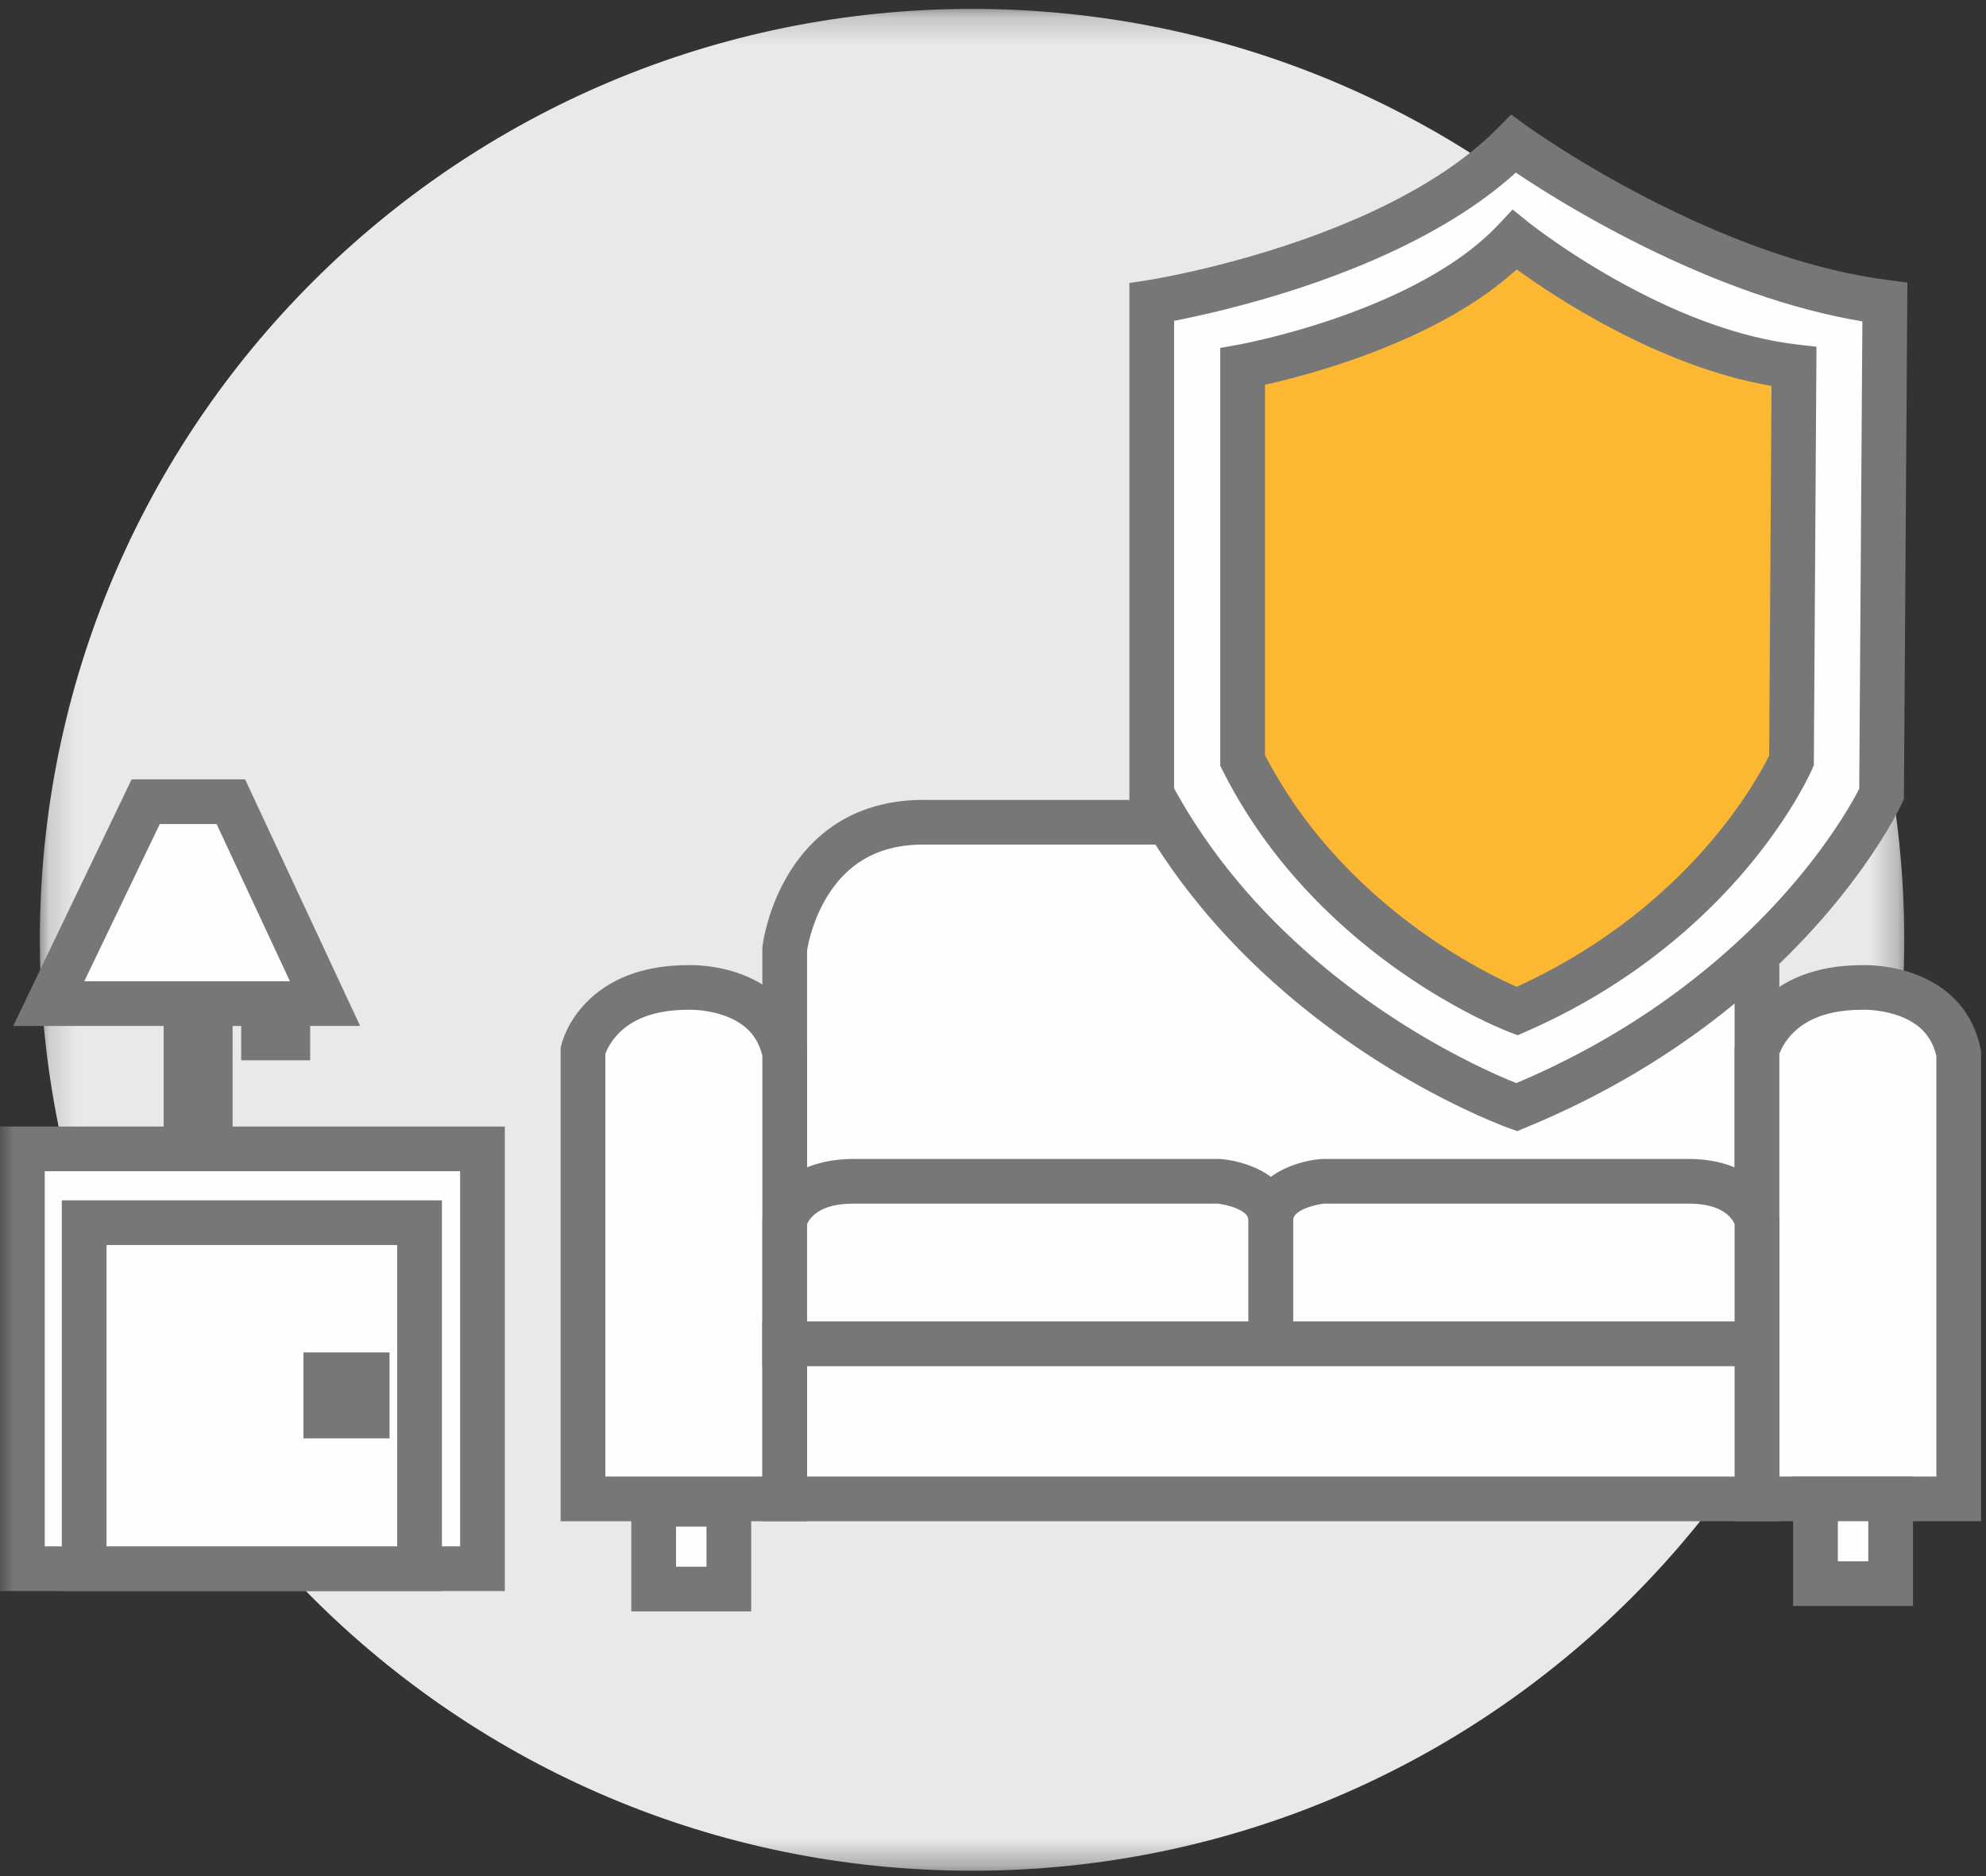
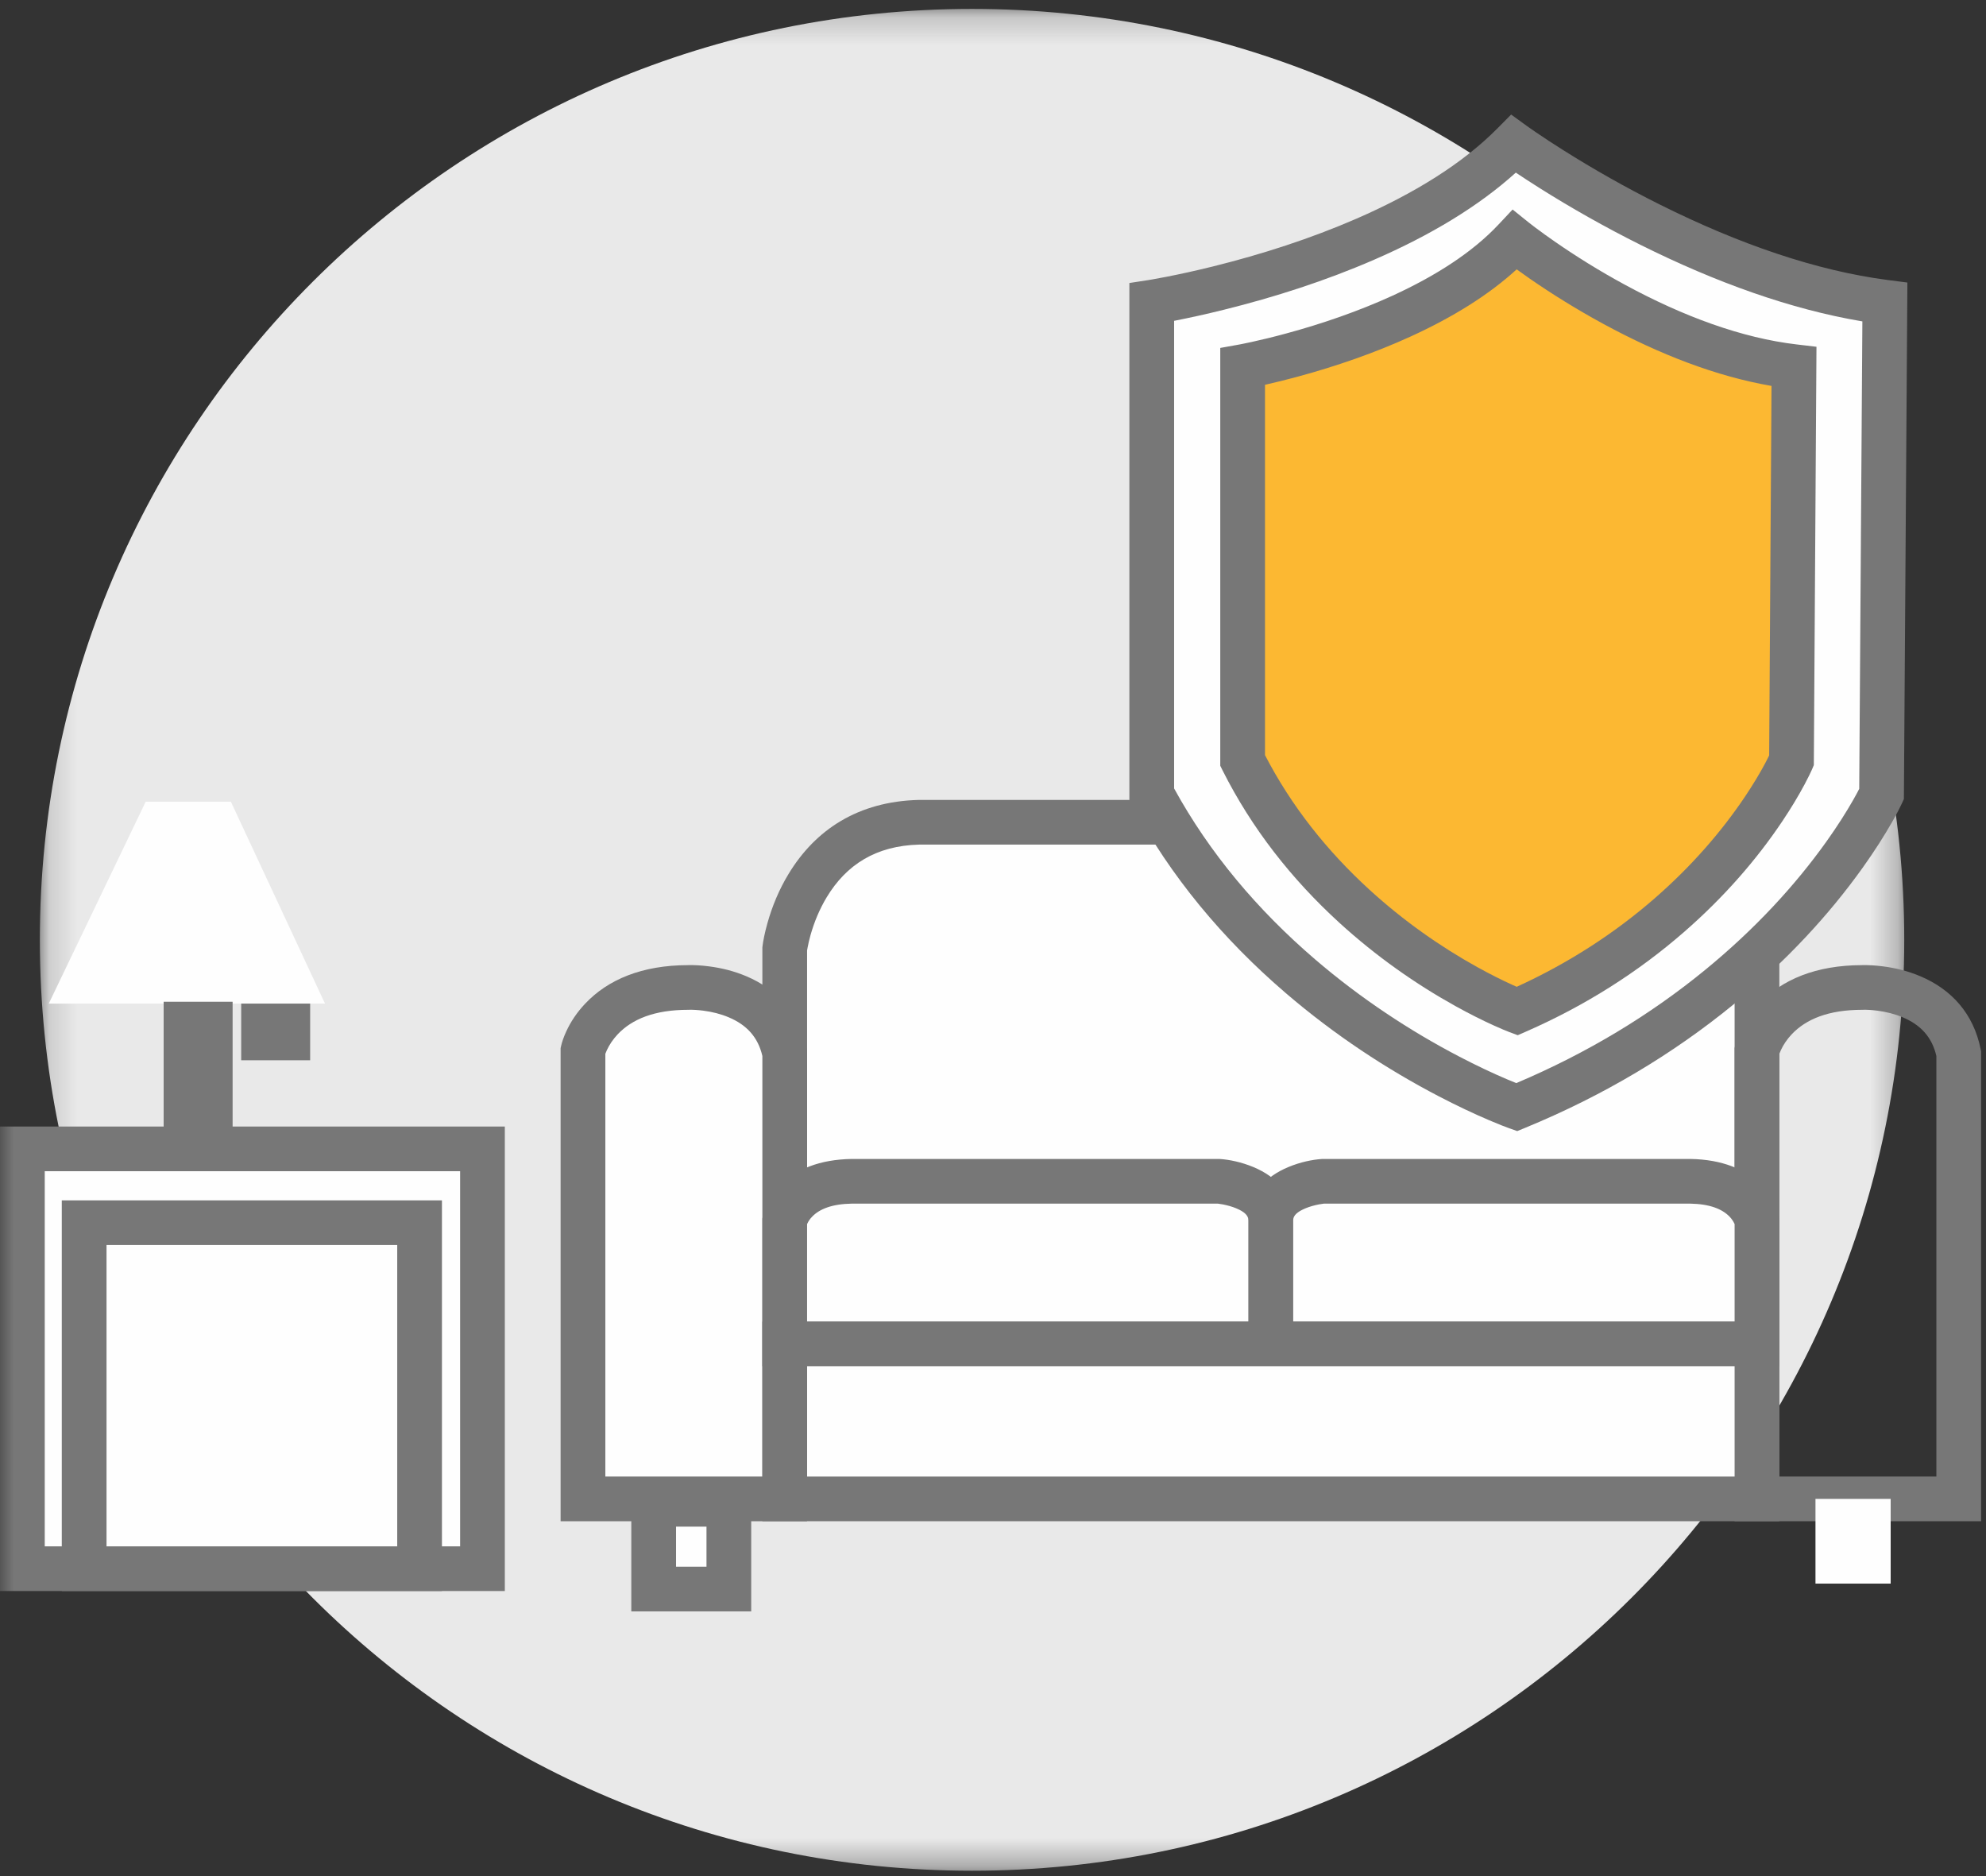
<svg xmlns="http://www.w3.org/2000/svg" xmlns:xlink="http://www.w3.org/1999/xlink" width="72px" height="68px" viewBox="0 0 72 68" version="1.1">
  <rect x="0" y="0" width="72" height="68" fill="#333333" stroke="none" />
  <title>1BA765D4-38C7-43E0-AF80-0D4C68A800D9@2x</title>
  <desc>Created with sketchtool.</desc>
  <defs>
    <polygon id="path-1" points="0.148 0.193 67.739 0.193 67.739 67.676 0.148 67.676" />
    <polygon id="path-3" points="0 67.807 71.822 67.807 71.822 0.324 0 0.324" />
  </defs>
  <g id="Page-1" stroke="none" stroke-width="1" fill="none" fill-rule="evenodd">
    <g id="ulovdomov.cz" transform="translate(-837, -1509)">
      <g id="pojisteni_domacnosti" transform="translate(837, 1509)">
        <g id="Group-49">
          <g id="Group-3" transform="translate(1.297, 0.13)">
            <mask id="mask-2" fill="white">
              <use xlink:href="#path-1" />
            </mask>
            <g id="Clip-2" />
            <path d="M67.739,33.935 C67.739,52.57 52.608,67.676 33.943,67.676 C15.279,67.676 0.148,52.57 0.148,33.935 C0.148,15.3 15.279,0.193 33.943,0.193 C52.608,0.193 67.739,15.3 67.739,33.935" id="Fill-1" fill="#E9E9E9" mask="url(#mask-2)" />
          </g>
          <path d="M28.45,48.71 L28.45,34.391 C28.45,34.391 28.98,29.916 33.303,29.804 L59.923,29.804 C59.923,29.804 63.621,30.251 63.697,34.279 L63.697,48.71 L28.45,48.71 Z" id="Fill-4" fill="#FEFEFE" />
          <path d="M29.26,47.9 L62.886,47.9 L62.886,34.294 C62.859,32.82 62.296,31.85 61.359,31.223 C61.017,30.994 60.647,30.827 60.276,30.714 C60.093,30.659 59.95,30.627 59.866,30.613 L33.324,30.613 C31.747,30.654 30.683,31.348 29.975,32.515 C29.712,32.95 29.518,33.421 29.385,33.892 C29.339,34.057 29.304,34.209 29.279,34.343 C29.27,34.387 29.264,34.422 29.26,34.447 L29.26,47.9 Z M27.639,34.343 L27.644,34.295 C27.666,34.112 27.721,33.821 27.824,33.455 C27.994,32.851 28.242,32.246 28.588,31.677 C29.567,30.062 31.118,29.051 33.303,28.994 L59.972,28.994 L60.02,29 C60.183,29.02 60.435,29.07 60.749,29.166 C61.263,29.322 61.778,29.554 62.262,29.878 C63.627,30.792 64.47,32.245 64.508,34.279 L64.508,49.519 L27.639,49.519 L27.639,34.343 Z" id="Stroke-6" fill="#777777" fill-rule="nonzero" />
          <path d="M21.135,54.328 L21.135,38.081 C21.135,38.081 21.64,35.79 24.958,35.791 C24.958,35.791 27.943,35.66 28.45,38.19 L28.45,54.328 L21.135,54.328 Z" id="Fill-8" fill="#FEFEFE" />
          <path d="M27.639,53.519 L27.639,38.276 C27.479,37.583 27.062,37.145 26.423,36.875 C26.136,36.753 25.82,36.674 25.498,36.632 C25.288,36.605 25.112,36.597 24.995,36.6 L24.957,36.601 C23.726,36.6 22.912,36.94 22.392,37.491 C22.219,37.675 22.091,37.87 22.002,38.062 C21.977,38.117 21.958,38.163 21.946,38.196 L21.946,53.519 L27.639,53.519 Z M24.958,34.981 C25.153,34.977 25.409,34.988 25.708,35.027 C26.166,35.086 26.622,35.2 27.056,35.384 C28.182,35.86 28.984,36.732 29.245,38.031 L29.26,38.11 L29.26,55.138 L20.324,55.138 L20.324,37.993 L20.343,37.907 C20.371,37.782 20.429,37.601 20.529,37.384 C20.688,37.04 20.912,36.698 21.212,36.381 C22.041,35.502 23.279,34.984 24.945,34.982 C24.948,34.981 24.952,34.981 24.958,34.981 Z" id="Stroke-10" fill="#777777" fill-rule="nonzero" />
-           <path d="M63.697,54.328 L63.697,38.081 C63.697,38.081 64.202,35.79 67.52,35.791 C67.52,35.791 70.505,35.66 71.012,38.19 L71.012,54.328 L63.697,54.328 Z" id="Fill-12" fill="#FEFEFE" />
          <path d="M70.201,53.519 L70.201,38.276 C70.041,37.583 69.624,37.145 68.986,36.875 C68.698,36.753 68.382,36.674 68.06,36.632 C67.85,36.605 67.674,36.597 67.557,36.6 L67.519,36.601 C66.288,36.6 65.474,36.94 64.954,37.491 C64.781,37.675 64.653,37.87 64.564,38.062 C64.539,38.117 64.52,38.163 64.508,38.196 L64.508,53.519 L70.201,53.519 Z M67.52,34.981 C67.715,34.977 67.971,34.988 68.27,35.027 C68.728,35.086 69.184,35.2 69.618,35.384 C70.744,35.86 71.546,36.732 71.807,38.031 L71.822,38.11 L71.822,55.138 L62.886,55.138 L62.886,37.993 L62.905,37.907 C62.933,37.782 62.991,37.601 63.091,37.384 C63.25,37.04 63.474,36.698 63.774,36.381 C64.603,35.502 65.841,34.984 67.507,34.982 C67.51,34.981 67.514,34.981 67.52,34.981 Z" id="Stroke-14" fill="#777777" fill-rule="nonzero" />
          <path d="M28.45,48.71 L28.45,44.246 C28.45,44.246 28.715,42.852 30.876,42.817 L44.186,42.817 C44.186,42.817 46.035,42.956 46.073,44.211 L46.073,48.71 L28.45,48.71 Z" id="Fill-16" fill="#FEFEFE" />
          <path d="M45.263,47.9 L45.263,44.236 C45.258,44.064 45.129,43.926 44.817,43.796 C44.668,43.734 44.5,43.687 44.33,43.654 C44.25,43.639 44.187,43.63 44.149,43.626 L30.89,43.626 C30.163,43.638 29.715,43.82 29.447,44.095 C29.363,44.181 29.305,44.27 29.266,44.355 C29.264,44.36 29.262,44.365 29.26,44.369 L29.26,47.9 L45.263,47.9 Z M27.639,44.17 L27.653,44.095 C27.673,43.991 27.715,43.852 27.788,43.69 C27.9,43.44 28.063,43.194 28.284,42.967 C28.859,42.375 29.719,42.026 30.876,42.007 L44.186,42.007 L44.247,42.01 C44.562,42.033 44.994,42.115 45.443,42.302 C46.282,42.653 46.856,43.27 46.884,44.211 L46.884,49.519 L27.639,49.519 L27.639,44.17 Z" id="Stroke-18" fill="#777777" fill-rule="nonzero" />
          <path d="M63.697,48.71 L63.697,44.246 C63.697,44.246 63.432,42.852 61.27,42.817 L47.961,42.817 C47.961,42.817 46.111,42.956 46.073,44.211 L46.073,48.71 L63.697,48.71 Z" id="Fill-20" fill="#FEFEFE" />
          <path d="M64.508,49.519 L45.263,49.519 L45.263,48.71 L45.263,44.187 C45.291,43.27 45.865,42.653 46.704,42.302 C47.153,42.115 47.585,42.033 47.9,42.01 L47.961,42.007 L61.283,42.007 C62.427,42.026 63.287,42.375 63.863,42.967 C64.084,43.194 64.246,43.44 64.359,43.69 C64.432,43.852 64.474,43.991 64.494,44.095 L64.508,44.17 L64.508,49.519 Z M62.886,44.369 C62.885,44.365 62.883,44.36 62.88,44.355 C62.842,44.27 62.783,44.181 62.7,44.095 C62.432,43.82 61.984,43.638 61.27,43.626 L47.998,43.626 C47.96,43.63 47.897,43.639 47.817,43.654 C47.647,43.687 47.479,43.734 47.329,43.796 C47.017,43.926 46.889,44.064 46.884,44.211 L46.884,47.9 L62.886,47.9 L62.886,44.369 Z" id="Stroke-22" fill="#777777" fill-rule="nonzero" />
          <mask id="mask-4" fill="white">
            <use xlink:href="#path-3" />
          </mask>
          <g id="Clip-25" />
          <polygon id="Fill-24" fill="#FEFEFE" mask="url(#mask-4)" points="28.45 54.328 63.697 54.328 63.697 48.71 28.45 48.71" />
          <path d="M27.639,55.138 L27.639,47.9 L64.508,47.9 L64.508,55.138 L27.639,55.138 Z M62.886,53.519 L62.886,49.519 L29.261,49.519 L29.261,53.519 L62.886,53.519 Z" id="Stroke-26" fill="#777777" fill-rule="nonzero" mask="url(#mask-4)" />
          <polygon id="Fill-27" fill="#FEFEFE" mask="url(#mask-4)" points="23.698 57.596 26.424 57.596 26.424 54.525 23.698 54.525" />
          <path d="M22.887,58.406 L22.887,53.715 L27.234,53.715 L27.234,58.406 L22.887,58.406 Z M25.613,56.786 L25.613,55.334 L24.509,55.334 L24.509,56.786 L25.613,56.786 Z" id="Stroke-28" fill="#777777" fill-rule="nonzero" mask="url(#mask-4)" />
          <polygon id="Fill-29" fill="#FEFEFE" mask="url(#mask-4)" points="65.818 57.399 68.544 57.399 68.544 54.328 65.818 54.328" />
-           <path d="M65.007,58.209 L65.007,53.519 L69.354,53.519 L69.354,58.209 L65.007,58.209 Z M67.733,56.59 L67.733,55.138 L66.629,55.138 L66.629,56.59 L67.733,56.59 Z" id="Stroke-30" fill="#777777" fill-rule="nonzero" mask="url(#mask-4)" />
          <polygon id="Fill-31" fill="#FEFEFE" mask="url(#mask-4)" points="0.811 56.858 17.491 56.858 17.491 41.642 0.811 41.642" />
          <path d="M0,57.668 L0,40.832 L18.302,40.832 L18.302,57.668 L0,57.668 Z M16.681,56.049 L16.681,42.451 L1.622,42.451 L1.622,56.049 L16.681,56.049 Z" id="Stroke-32" fill="#777777" fill-rule="nonzero" mask="url(#mask-4)" />
          <polygon id="Fill-33" fill="#FEFEFE" mask="url(#mask-4)" points="3.051 56.858 15.211 56.858 15.211 44.318 3.051 44.318" />
          <path d="M2.24,57.668 L2.24,43.508 L16.022,43.508 L16.022,57.668 L2.24,57.668 Z M3.862,56.049 L14.401,56.049 L14.401,45.127 L3.862,45.127 L3.862,56.049 Z" id="Stroke-34" fill="#777777" fill-rule="nonzero" mask="url(#mask-4)" />
-           <polygon id="Stroke-36" fill="#777777" fill-rule="nonzero" mask="url(#mask-4)" points="11 52.136 11 49.02 14.122 49.02 14.122 52.136" />
          <polygon id="Fill-37" fill="#FEFEFE" mask="url(#mask-4)" points="5.282 29.058 1.768 36.377 11.783 36.377 8.37 29.058" />
-           <path d="M4.772,28.249 L8.886,28.249 L13.056,37.186 L0.48,37.186 L4.772,28.249 Z M3.056,35.567 L10.511,35.567 L7.853,29.868 L5.792,29.868 L3.056,35.567 Z" id="Stroke-38" fill="#777777" fill-rule="nonzero" mask="url(#mask-4)" />
          <g id="Group-41" mask="url(#mask-4)">
            <g transform="translate(6.486, 36.073)">
              <line x1="0.697" y1="5.499" x2="0.697" y2="0.236" id="Fill-39" fill="#FEFEFE" fill-rule="evenodd" />
              <polygon id="Stroke-40" fill="#777777" fill-rule="nonzero" points="1.947 5.499 -0.553 5.499 -0.553 0.236 1.947 0.236" />
            </g>
          </g>
          <g id="Group-44" mask="url(#mask-4)">
            <g transform="translate(9.73, 36.073)">
              <line x1="0.264" y1="2.357" x2="0.264" y2="0.303" id="Fill-42" fill="#FEFEFE" fill-rule="evenodd" />
              <polygon id="Stroke-43" fill="#777777" fill-rule="nonzero" points="1.514 2.357 -0.986 2.357 -0.986 0.303 1.514 0.303" />
            </g>
          </g>
          <path d="M41.755,10.952 C41.755,10.952 50.543,9.592 54.871,5.216 C54.871,5.216 61.565,10.074 68.334,10.952 L68.214,28.783 C68.214,28.783 64.877,36.061 54.984,40.13 C54.984,40.13 46.165,37.013 41.755,28.783 L41.755,10.952 Z" id="Fill-45" fill="#FEFEFE" mask="url(#mask-4)" />
          <path d="M42.566,28.578 C43.854,30.926 45.593,32.984 47.673,34.769 C49.338,36.197 51.124,37.369 52.91,38.3 C53.534,38.625 54.112,38.897 54.629,39.117 C54.753,39.17 54.868,39.217 54.971,39.258 C57.567,38.159 59.837,36.774 61.802,35.168 C63.621,33.682 65.081,32.091 66.213,30.505 C66.607,29.953 66.931,29.442 67.19,28.987 C67.275,28.838 67.346,28.706 67.404,28.592 L67.518,11.649 C64.924,11.214 62.208,10.237 59.477,8.876 C58.163,8.221 56.932,7.519 55.818,6.818 C55.502,6.618 55.213,6.43 54.954,6.257 C53.597,7.483 51.854,8.529 49.812,9.416 C48.075,10.171 46.221,10.769 44.367,11.228 C43.719,11.389 43.116,11.521 42.575,11.627 C42.572,11.627 42.569,11.628 42.566,11.628 L42.566,28.578 Z M41.79,10.125 C41.926,10.101 42.085,10.072 42.264,10.037 C42.78,9.937 43.356,9.811 43.976,9.657 C45.748,9.218 47.519,8.646 49.165,7.931 C51.29,7.008 53.042,5.913 54.294,4.647 L54.784,4.152 L55.348,4.561 C55.361,4.57 55.389,4.59 55.431,4.62 C55.504,4.672 55.591,4.731 55.69,4.799 C55.977,4.995 56.309,5.213 56.683,5.448 C57.754,6.123 58.938,6.798 60.201,7.427 C63.035,8.839 65.835,9.811 68.438,10.149 L69.15,10.241 L69.023,28.962 L68.951,29.12 C68.891,29.25 68.776,29.477 68.601,29.785 C68.315,30.288 67.961,30.846 67.534,31.444 C66.321,33.144 64.764,34.84 62.829,36.421 C60.668,38.186 58.164,39.698 55.293,40.879 L55.006,40.997 L54.714,40.894 C54.576,40.845 54.33,40.75 53.993,40.606 C53.438,40.37 52.822,40.08 52.159,39.735 C50.27,38.75 48.381,37.511 46.616,35.997 C44.339,34.044 42.438,31.773 41.04,29.165 L40.944,28.986 L40.944,10.258 L41.631,10.152 C41.656,10.148 41.71,10.139 41.79,10.125 Z" id="Stroke-46" fill="#777777" fill-rule="nonzero" mask="url(#mask-4)" />
          <path d="M45.05,13.288 C45.05,13.288 51.727,12.097 54.914,8.696 C54.914,8.696 59.87,12.68 65.039,13.288 L64.949,27.564 C64.949,27.564 62.439,33.391 54.999,36.648 C54.999,36.648 48.366,34.153 45.05,27.564 L45.05,13.288 Z" id="Fill-47" fill="#FCB832" mask="url(#mask-4)" />
          <path d="M45.861,27.37 C46.819,29.22 48.109,30.842 49.65,32.25 C50.891,33.383 52.221,34.312 53.551,35.05 C54.015,35.307 54.444,35.522 54.828,35.696 C54.884,35.721 54.937,35.745 54.987,35.767 C56.881,34.902 58.541,33.819 59.981,32.567 C61.336,31.388 62.423,30.126 63.267,28.868 C63.56,28.43 63.802,28.026 63.994,27.666 C64.055,27.551 64.103,27.457 64.139,27.383 L64.224,13.988 C62.231,13.644 60.177,12.852 58.131,11.742 C57.163,11.216 56.26,10.654 55.447,10.091 C55.283,9.977 55.128,9.867 54.985,9.763 C53.965,10.696 52.665,11.5 51.148,12.194 C49.843,12.79 48.452,13.271 47.063,13.648 C46.633,13.765 46.229,13.864 45.861,13.947 L45.861,27.37 Z M44.907,12.491 C44.925,12.488 44.964,12.481 45.022,12.469 C45.122,12.45 45.239,12.425 45.372,12.396 C45.753,12.313 46.178,12.21 46.637,12.085 C47.947,11.73 49.257,11.277 50.473,10.722 C52.086,9.984 53.404,9.122 54.322,8.143 L54.837,7.594 L55.423,8.065 C55.462,8.097 55.543,8.16 55.663,8.25 C55.867,8.403 56.104,8.575 56.372,8.76 C57.139,9.292 57.992,9.824 58.906,10.319 C61.032,11.473 63.152,12.251 65.134,12.484 L65.854,12.569 L65.758,27.733 L65.694,27.884 C65.647,27.992 65.559,28.176 65.425,28.427 C65.208,28.834 64.939,29.285 64.615,29.768 C63.695,31.141 62.514,32.51 61.046,33.787 C59.406,35.214 57.504,36.436 55.325,37.39 L55.023,37.522 L54.713,37.406 C54.605,37.365 54.416,37.287 54.158,37.17 C53.735,36.979 53.266,36.744 52.763,36.465 C51.329,35.669 49.896,34.668 48.556,33.445 C46.828,31.867 45.385,30.034 44.325,27.928 L44.239,27.756 L44.239,12.611 L44.907,12.491 Z" id="Stroke-48" fill="#777777" fill-rule="nonzero" mask="url(#mask-4)" />
        </g>
      </g>
    </g>
  </g>
</svg>